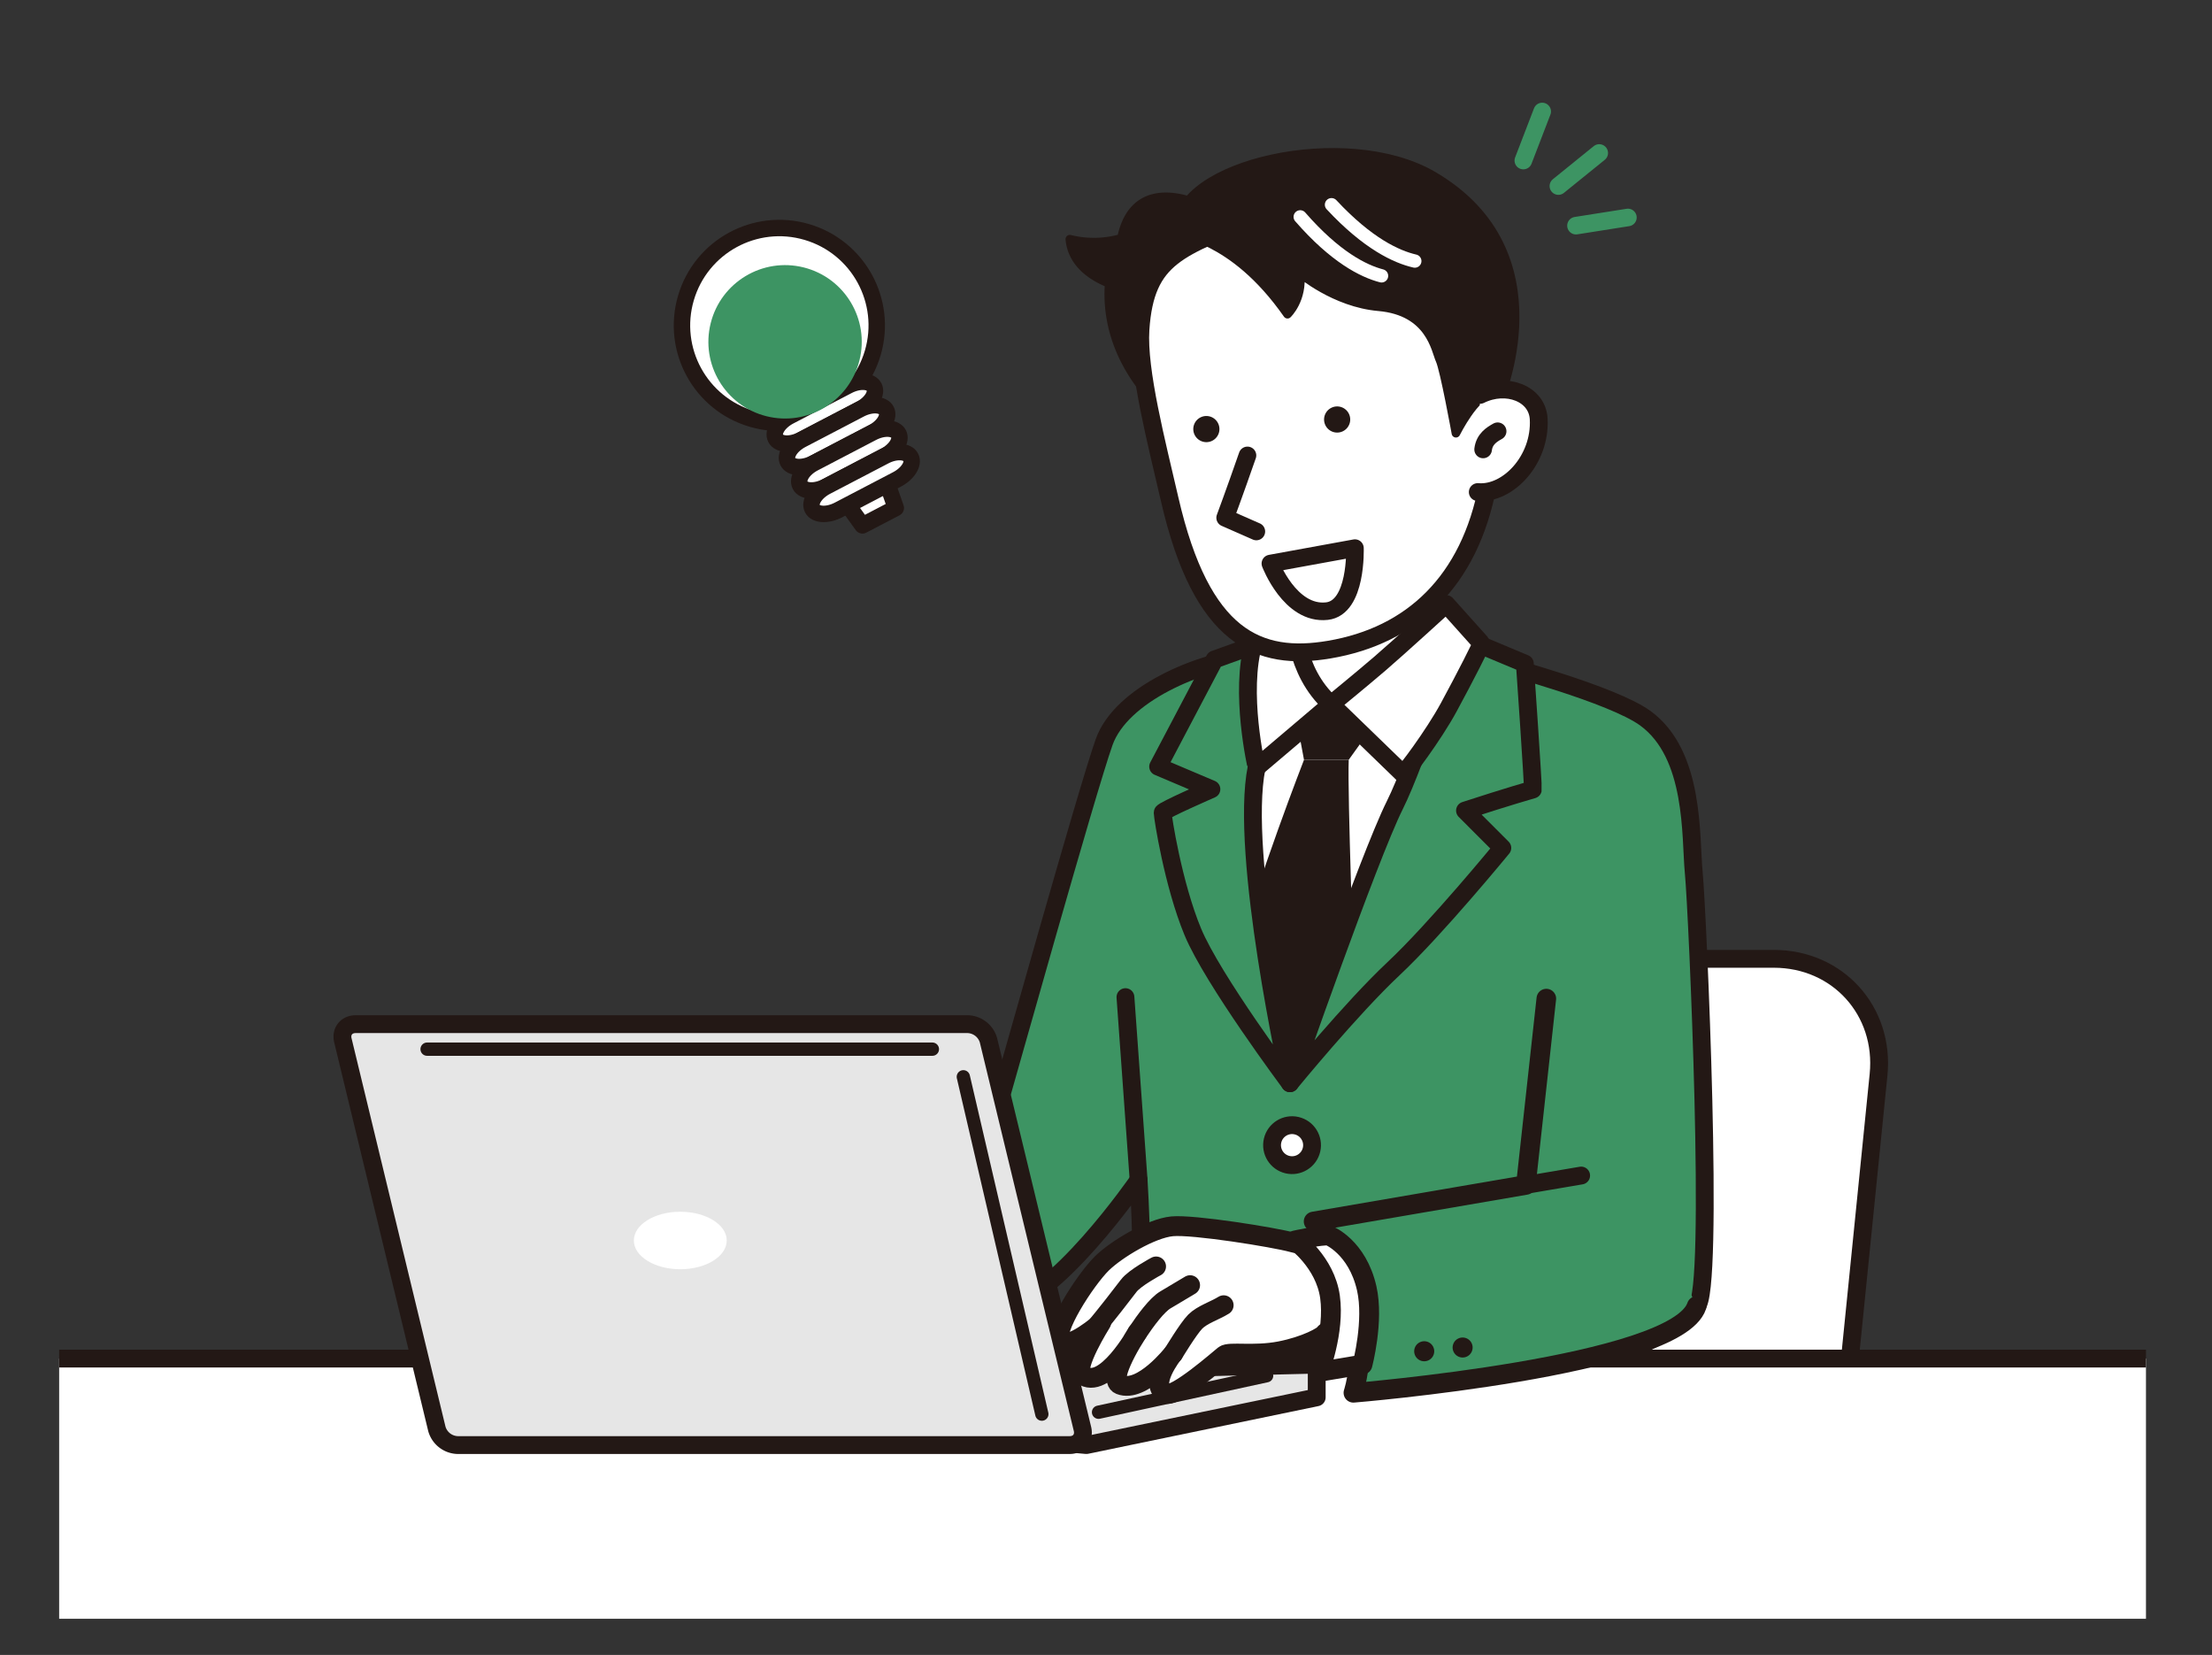
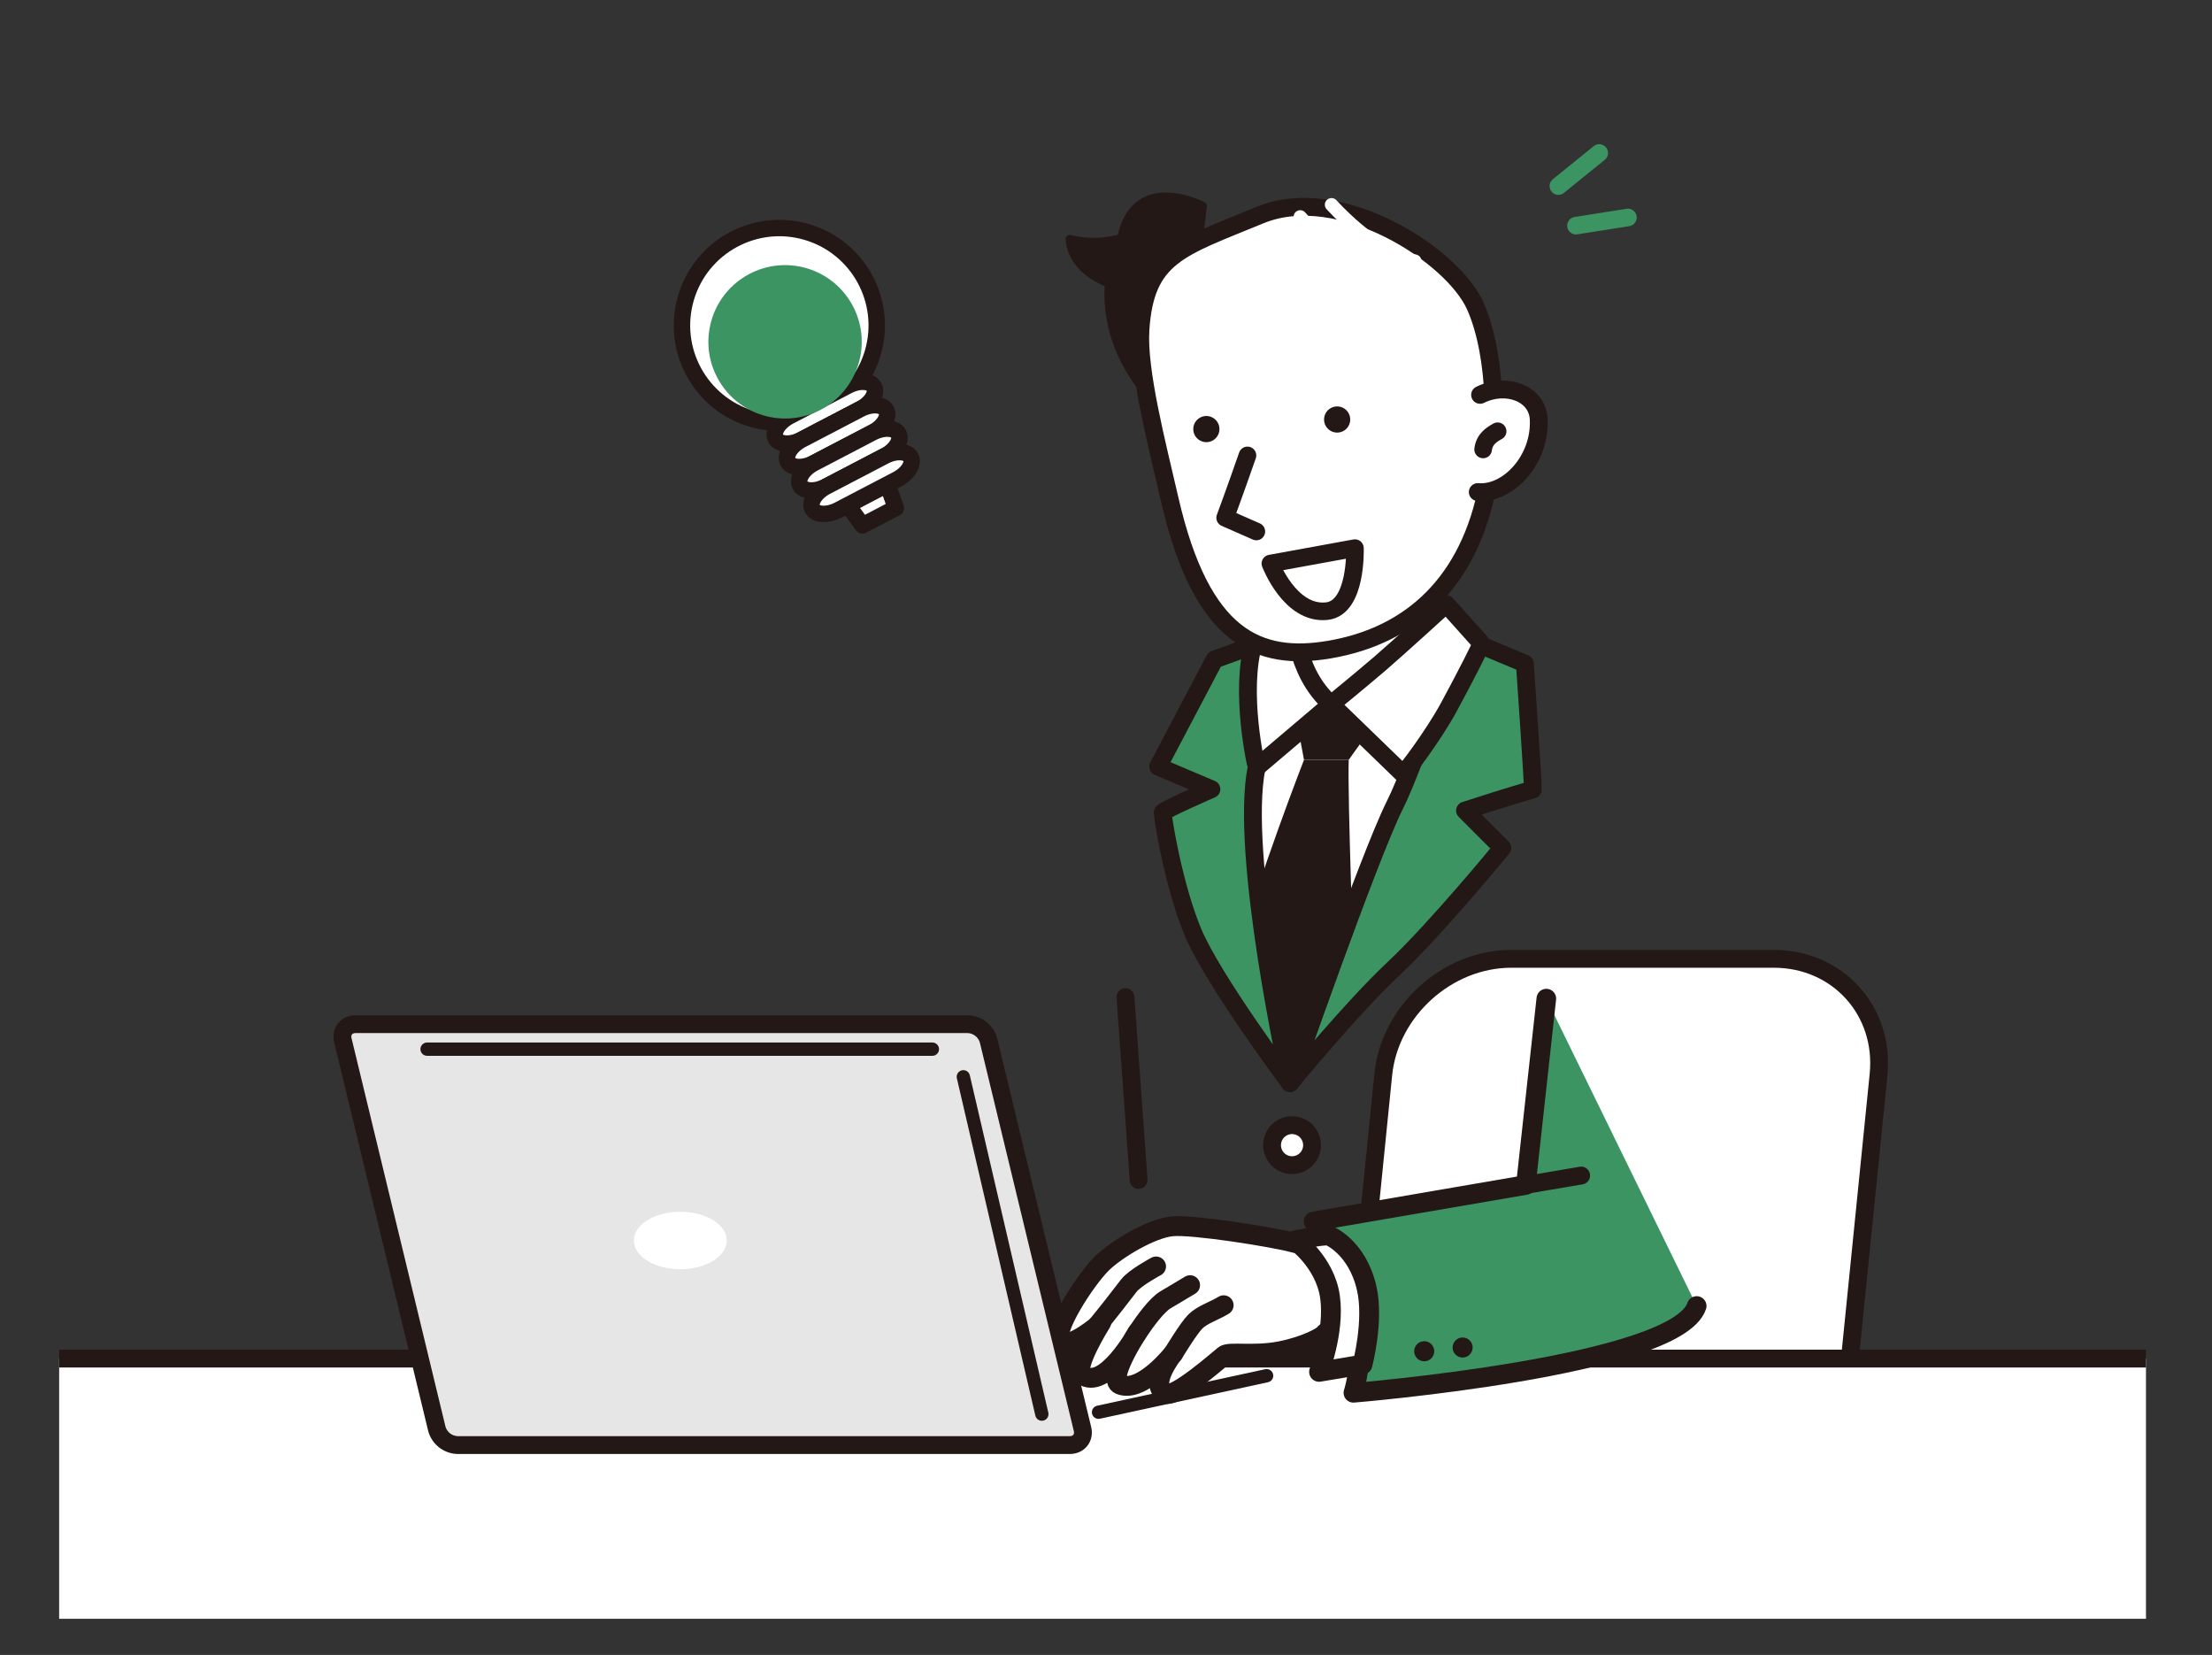
<svg xmlns="http://www.w3.org/2000/svg" width="1613" height="1206.5" viewBox="0 0 1613 1206.5">
  <rect x="0" y="0" width="1613" height="1206.5" fill="#333333" stroke="none" />
  <defs>
    <style>.cls-1,.cls-11,.cls-18,.cls-20,.cls-5{fill:none;}.cls-2{isolation:isolate;}.cls-3{clip-path:url(#clip-path);}.cls-10,.cls-15,.cls-19,.cls-4,.cls-7{fill:#fff;}.cls-10,.cls-12,.cls-13,.cls-14,.cls-15,.cls-16,.cls-19,.cls-20,.cls-5,.cls-6,.cls-7,.cls-9{stroke:#231815;}.cls-10,.cls-11,.cls-12,.cls-13,.cls-14,.cls-15,.cls-16,.cls-18,.cls-19,.cls-20,.cls-5,.cls-6,.cls-7,.cls-9{stroke-linecap:round;stroke-linejoin:round;}.cls-12,.cls-13,.cls-5,.cls-6,.cls-7{stroke-width:13px;}.cls-16,.cls-21,.cls-6{fill:#3d9463;}.cls-8,.cls-9{fill:#231815;}.cls-9{stroke-width:6.27px;}.cls-10{stroke-width:12.84px;}.cls-11{stroke:#fff;}.cls-11,.cls-14{stroke-width:9.7px;}.cls-12{fill:#fabe00;}.cls-13,.cls-14,.cls-17{fill:#e6e6e6;}.cls-15{stroke-width:14.46px;}.cls-16{stroke-width:14.29px;}.cls-18{stroke:#3d9463;stroke-width:12.81px;}.cls-19,.cls-20{stroke-width:11.98px;}.cls-21{mix-blend-mode:multiply;}</style>
    <clipPath id="clip-path" transform="translate(6.5)">
      <rect class="cls-1" x="36.64" y="49.46" width="1521.71" height="1130.64" />
    </clipPath>
  </defs>
  <g class="cls-2">
    <g id="レイヤー_1" data-name="レイヤー 1">
      <g class="cls-3">
        <path class="cls-4" d="M1336.8,1046.69c-4.68,46.43-46.69,84.43-93.37,84.43H1052c-46.67,0-81-38-76.35-84.43l26.53-263.29C1006.8,737,1048.82,699,1095.49,699H1287c46.67,0,81,38,76.35,84.43Z" transform="translate(6.5)" />
        <path class="cls-5" d="M1336.8,1046.69c-4.68,46.43-46.69,84.43-93.37,84.43H1052c-46.67,0-81-38-76.35-84.43l26.53-263.29C1006.8,737,1048.82,699,1095.49,699H1287c46.67,0,81,38,76.35,84.43Z" transform="translate(6.5)" />
-         <path class="cls-6" d="M823.78,860.22s1.61,25,1.68,44.31c.14,33.89-36.51,202.87-39.41,208.68s128.72,20.13,188.29,18.43c112-3.19,190.92-15.8,190.92-15.8s6.21-123.08,5.08-127.43c39.43-12.9,57.6-34.41,60.4-36.28,13.06-8.71.68-286.64-2.15-316-2.53-26.14,1.07-86-35.27-112.5-24.12-17.59-104.91-38.76-104.48-39.07,6.34-4.65-104.06-14.74-182.21-6.45-38.86,4.12-95.54,27.95-108,62.89s-73,251.14-74.17,254.77-168.51-4.44-168.51-4.44V917.06s118.52,40.71,166.89,36.68C761.61,950.51,823.78,860.22,823.78,860.22Z" transform="translate(6.5)" />
        <path class="cls-7" d="M1034.25,383.08s-5,71,13.83,100.07,17.24,28.44,17.24,28.44-78.55,97.13-117.11,91.94c-50.32-6.78-58.07-87.1-58.07-87.1s22.4,3.94,42.72-35.25,5.93-91.51,5.93-91.51" transform="translate(6.5)" />
        <path class="cls-4" d="M890.83,501.78s193.32,17.66,187.51,15.73S934.14,789.7,934.14,789.7s-74-137.31-64.84-171.54S897.12,515.09,890.83,501.78Z" transform="translate(6.5)" />
        <path class="cls-5" d="M1048.34,501.05S1014,659.29,980.6,698.48a881.48,881.48,0,0,0-55.17,71.62c-42.1-98.71-13.25-273.53-12.09-273.4" transform="translate(6.5)" />
        <polygon class="cls-8" points="942.98 511.46 1011.12 515.41 983.47 553.93 950.88 553.93 942.98 511.46" />
        <path class="cls-8" d="M944.38,553.93S909.82,642.81,897,693.17l34.57,85.92L980.92,711S976,579.6,977,553.93Z" transform="translate(6.5)" />
        <path class="cls-6" d="M1111.25,575.57c.44-2-5.83-91.81-5.83-91.81L1056,463.07S1026.6,555,1010.63,586.9c-19.27,38.54-76.49,202.8-76.49,202.8s44.52-54.44,75.49-83.47S1089,618.16,1089,618.16l-27.22-27.23C1092.41,580.93,1111.25,575.57,1111.25,575.57Z" transform="translate(6.5)" />
        <path class="cls-6" d="M909.82,559.52c8.29-40.63,23-98.09,23-98.09l-53.65,19.32-41.15,78.12,38.84,16.46s-35.55,15.49-35.55,17.11c0,2.91,7.54,52.07,22,86.91S934.14,789.7,934.14,789.7,897,622.51,909.82,559.52Z" transform="translate(6.5)" />
        <path class="cls-7" d="M907.84,468l29.63-17.12s-.66,38.19,26.66,62.55l-54.31,46.08S897,504.55,907.84,468Z" transform="translate(6.5)" />
        <path class="cls-7" d="M964.13,513.44l52.34,50.69c1,.42,22.37-28,33.58-48.72,11.65-21.48,24.32-46.32,23.7-46.41l-25.67-28.64s-34.57,31.6-48.39,43.45S964.13,513.44,964.13,513.44Z" transform="translate(6.5)" />
        <path class="cls-9" d="M811.24,173.69a72.67,72.67,0,0,1-37.62.69c1.71,18.29,17.25,27.7,28.72,32.2-.1,1.35-.19,2.73-.24,4.14-2.17,60.71,49.17,96.66,49.17,96.66l19.17-157.16S821.29,124.47,811.24,173.69Z" transform="translate(6.5)" />
        <path class="cls-7" d="M825.13,240.26c-2,29.88,12,83.38,21.3,123.78,23.33,101.44,65,118.21,116.3,109.55,60.3-10.18,102.37-49.79,115.63-119.69,6.57-34.68,7.38-93.78-9.08-130.86s-98.77-90.28-157-66.24S828.69,186.28,825.13,240.26Z" transform="translate(6.5)" />
-         <path class="cls-9" d="M1086,293s48.65-108.62-47.35-164.87c-63.84-37.4-187.53-8.17-186.22,38,.18,6.14,39.19,4.75,79.92,62.94,0,0,11.3-10.62,9.15-29.9,0,0,25.26,21.64,57.26,24.44,37.81,3.3,41.5,31.79,44.75,38.85s11.66,53.37,11.66,53.37,14.55-29,24.88-27.83,6,5,6,5" transform="translate(6.5)" />
        <path class="cls-10" d="M981.52,399.6s1.59,43.47-20.42,45.92c-26.94,3-41.22-34.69-41.22-34.69Z" transform="translate(6.5)" />
        <path class="cls-7" d="M1072.78,287.86c19.23-9.55,41.79-1,42.75,17.65,1.53,29.84-22.47,55.1-44.43,53.22" transform="translate(6.5)" />
        <path class="cls-10" d="M903.16,332c-9.55,27.47-16.27,45.46-16.27,45.46l22.74,10" transform="translate(6.5)" />
        <path class="cls-8" d="M977.19,301.8a9.53,9.53,0,1,1-12.66-4.61A9.51,9.51,0,0,1,977.19,301.8Z" transform="translate(6.5)" />
        <path class="cls-8" d="M881.82,308.78a9.53,9.53,0,1,1-12.66-4.61A9.52,9.52,0,0,1,881.82,308.78Z" transform="translate(6.5)" />
        <path class="cls-10" d="M1075,327.65c.92-7.56,6.25-10.85,10.58-13.26" transform="translate(6.5)" />
        <path class="cls-11" d="M964.43,149.24c26.41,28.35,47.34,38,60.75,41.08" transform="translate(6.5)" />
        <path class="cls-11" d="M941.62,158.1c25.43,29.18,46,39.54,59.31,43" transform="translate(6.5)" />
        <circle class="cls-7" cx="935.65" cy="834.82" r="14.58" transform="translate(-84.25 1555.14) rotate(-76.8)" />
        <line class="cls-12" x1="830.28" y1="860.22" x2="820.68" y2="726.92" />
        <rect class="cls-7" x="6.5" y="990.43" width="1600" height="209.57" />
-         <polygon class="cls-13" points="313.28 1010.18 792.19 1053.47 960.16 1018.68 960.16 994.86 313.28 1010.18" />
        <line class="cls-14" x1="801.06" y1="1029.53" x2="923.61" y2="1002.92" />
        <path class="cls-15" d="M971.08,907.89c-3-1.2-21.94,1.46-35.1-2.19s-72.4-13.17-87.76-11.7-40.62,16.69-51.19,27c-12.19,12-36.81,50.22-30.23,56.8s29.74-13.65,29.74-13.65-20.71,33-14.14,38c16.58,12.68,40.47-30.71,40.47-30.71s-22.35,34.22-12.68,38c16.09,6.33,38.76-22.68,38.76-22.68s-18.77,23.65-5.12,29.26c7,2.86,38.76-25.11,42.42-28s21.45.73,40.47-2.92,32.39-11.09,33.12-13.29,40.09-2,37.89-2S1019.35,926.91,971.08,907.89Z" transform="translate(6.5)" />
        <path class="cls-15" d="M849,986.87s11-18.28,16.09-23.4,14.38-8,20.72-11.94" transform="translate(6.5)" />
        <path class="cls-15" d="M822.87,971.52c5.85-8.78,14.27-20.24,20.47-23.89,8.29-4.88,18-10.73,18-10.73" transform="translate(6.5)" />
        <path class="cls-15" d="M792.64,967.62c7.31-8.78,19.5-24.38,23.89-30.23s20-14.14,20-14.14" transform="translate(6.5)" />
        <path class="cls-16" d="M1121.09,728l-14.92,135.86-154.8,26.6s24,29.74,30.64,58c8.47,36.28-1.61,66.92-1.61,66.92s235.66-19.26,250.34-63.29" transform="translate(6.5)" />
        <path class="cls-8" d="M1039.31,984.39a7.3,7.3,0,1,1-8-6.56A7.29,7.29,0,0,1,1039.31,984.39Z" transform="translate(6.5)" />
        <path class="cls-8" d="M1067.31,981.67a7.29,7.29,0,1,1-8-6.56A7.29,7.29,0,0,1,1067.31,981.67Z" transform="translate(6.5)" />
        <line class="cls-12" x1="1112.67" y1="863.85" x2="1152.98" y2="856.99" />
        <path class="cls-15" d="M962.64,900.78c-5.64-.71-24.71,3.53-24.71,3.53s21.89,15.77,25.42,41.18-8,54.61-8,54.61L987,994.82s8.5-31.85,3.12-55.59C983.22,909,962.64,900.78,962.64,900.78Z" transform="translate(6.5)" />
        <path class="cls-17" d="M782.84,1041.69c1.57,6.48-2.61,11.78-9.27,11.78H327.06a16.23,16.23,0,0,1-15-11.78L243.53,758.42c-1.57-6.48,2.6-11.78,9.27-11.78H699.31a16.23,16.23,0,0,1,15,11.78Z" transform="translate(6.5)" />
        <path class="cls-5" d="M782.84,1041.69c1.57,6.48-2.61,11.78-9.27,11.78H327.06a16.23,16.23,0,0,1-15-11.78L243.53,758.42c-1.57-6.48,2.6-11.78,9.27-11.78H699.31a16.23,16.23,0,0,1,15,11.78Z" transform="translate(6.5)" />
        <ellipse class="cls-4" cx="496.07" cy="904.34" rx="33.86" ry="20.96" />
        <line class="cls-14" x1="311.44" y1="764.86" x2="679.89" y2="764.86" />
        <line class="cls-14" x1="702.47" y1="785.01" x2="759.71" y2="1030.92" />
      </g>
      <line class="cls-18" x1="1187.08" y1="158.54" x2="1149.21" y2="164.51" />
      <line class="cls-18" x1="1166.18" y1="111.53" x2="1136.38" y2="135.64" />
-       <line class="cls-18" x1="1124.58" y1="81.27" x2="1110.82" y2="117.05" />
      <circle class="cls-19" cx="561.83" cy="237.27" r="71" transform="translate(182.23 709.36) rotate(-73.62)" />
      <path class="cls-20" d="M581.27,317.74s-37.5-42-45.11-56.55-.41-24.23,7.54-28.37c13.25-6.92,27.7-2.66,32.88,7.28s6.34,18.61-1,22.42-15.76-2.74-19.21-9.37-4.44-24.66,10.14-32.26c15.9-8.3,26.46,3.05,31.3,12.33s20.84,65,20.84,65" transform="translate(6.5)" />
      <polygon class="cls-19" points="653.22 370.32 628.9 383.01 617.51 367.21 646.78 351.94 653.22 370.32" />
      <path class="cls-4" d="M630.89,282.12c2.45,4.7-2.14,12-10.2,16.19l-42.47,22.16c-8.06,4.21-16.66,3.8-19.11-.9s2.13-12,10.2-16.19l42.47-22.16C619.84,277,628.44,277.42,630.89,282.12Z" transform="translate(6.5)" />
      <path class="cls-20" d="M630.89,282.12c2.45,4.7-2.14,12-10.2,16.19l-42.47,22.16c-8.06,4.21-16.66,3.8-19.11-.9s2.13-12,10.2-16.19l42.47-22.16C619.84,277,628.44,277.42,630.89,282.12Z" transform="translate(6.5)" />
      <path class="cls-4" d="M639.81,299.21c2.45,4.7-2.14,12-10.2,16.19l-42.47,22.16c-8.06,4.21-16.66,3.8-19.12-.9s2.14-12,10.2-16.19l42.47-22.16C628.75,294.1,637.36,294.51,639.81,299.21Z" transform="translate(6.5)" />
      <path class="cls-20" d="M639.81,299.21c2.45,4.7-2.14,12-10.2,16.19l-42.47,22.16c-8.06,4.21-16.66,3.8-19.12-.9s2.14-12,10.2-16.19l42.47-22.16C628.75,294.1,637.36,294.51,639.81,299.21Z" transform="translate(6.5)" />
      <path class="cls-4" d="M648.73,316.3c2.45,4.7-2.14,12-10.2,16.19l-42.47,22.16c-8.06,4.21-16.67,3.8-19.12-.9s2.14-12,10.2-16.19l42.47-22.16C637.67,311.19,646.27,311.6,648.73,316.3Z" transform="translate(6.5)" />
      <path class="cls-20" d="M648.73,316.3c2.45,4.7-2.14,12-10.2,16.19l-42.47,22.16c-8.06,4.21-16.67,3.8-19.12-.9s2.14-12,10.2-16.19l42.47-22.16C637.67,311.19,646.27,311.6,648.73,316.3Z" transform="translate(6.5)" />
      <path class="cls-4" d="M657.64,333.39c2.46,4.7-2.13,12-10.2,16.19L605,371.74c-8.06,4.21-16.66,3.8-19.11-.9s2.14-12,10.2-16.19l42.47-22.16C646.59,328.28,655.19,328.69,657.64,333.39Z" transform="translate(6.5)" />
      <path class="cls-20" d="M657.64,333.39c2.46,4.7-2.13,12-10.2,16.19L605,371.74c-8.06,4.21-16.66,3.8-19.11-.9s2.14-12,10.2-16.19l42.47-22.16C646.59,328.28,655.19,328.69,657.64,333.39Z" transform="translate(6.5)" />
      <circle class="cls-21" cx="566.01" cy="249.23" r="55.91" transform="translate(192.78 737.37) rotate(-75.89)" />
      <rect class="cls-1" x="6.5" width="1600" height="1200" />
    </g>
  </g>
</svg>